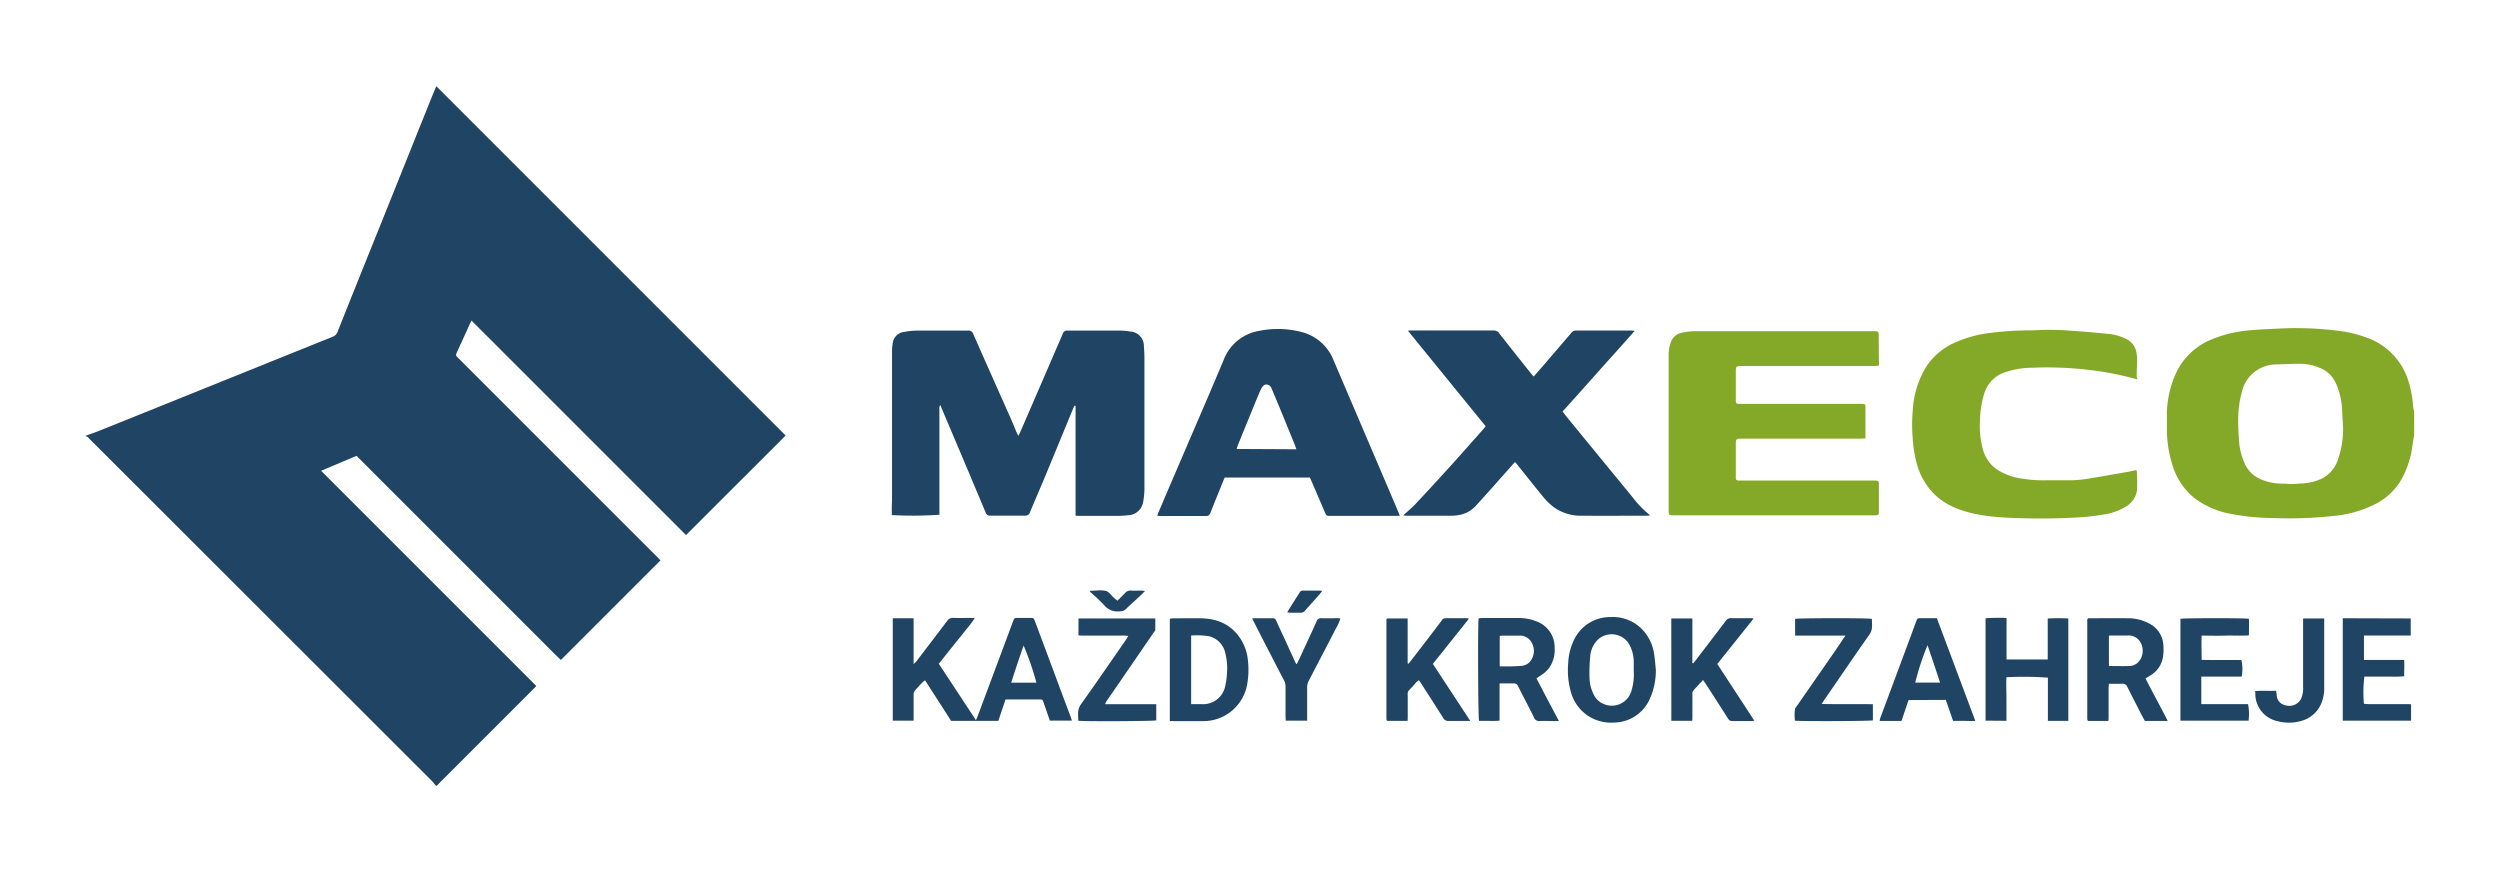
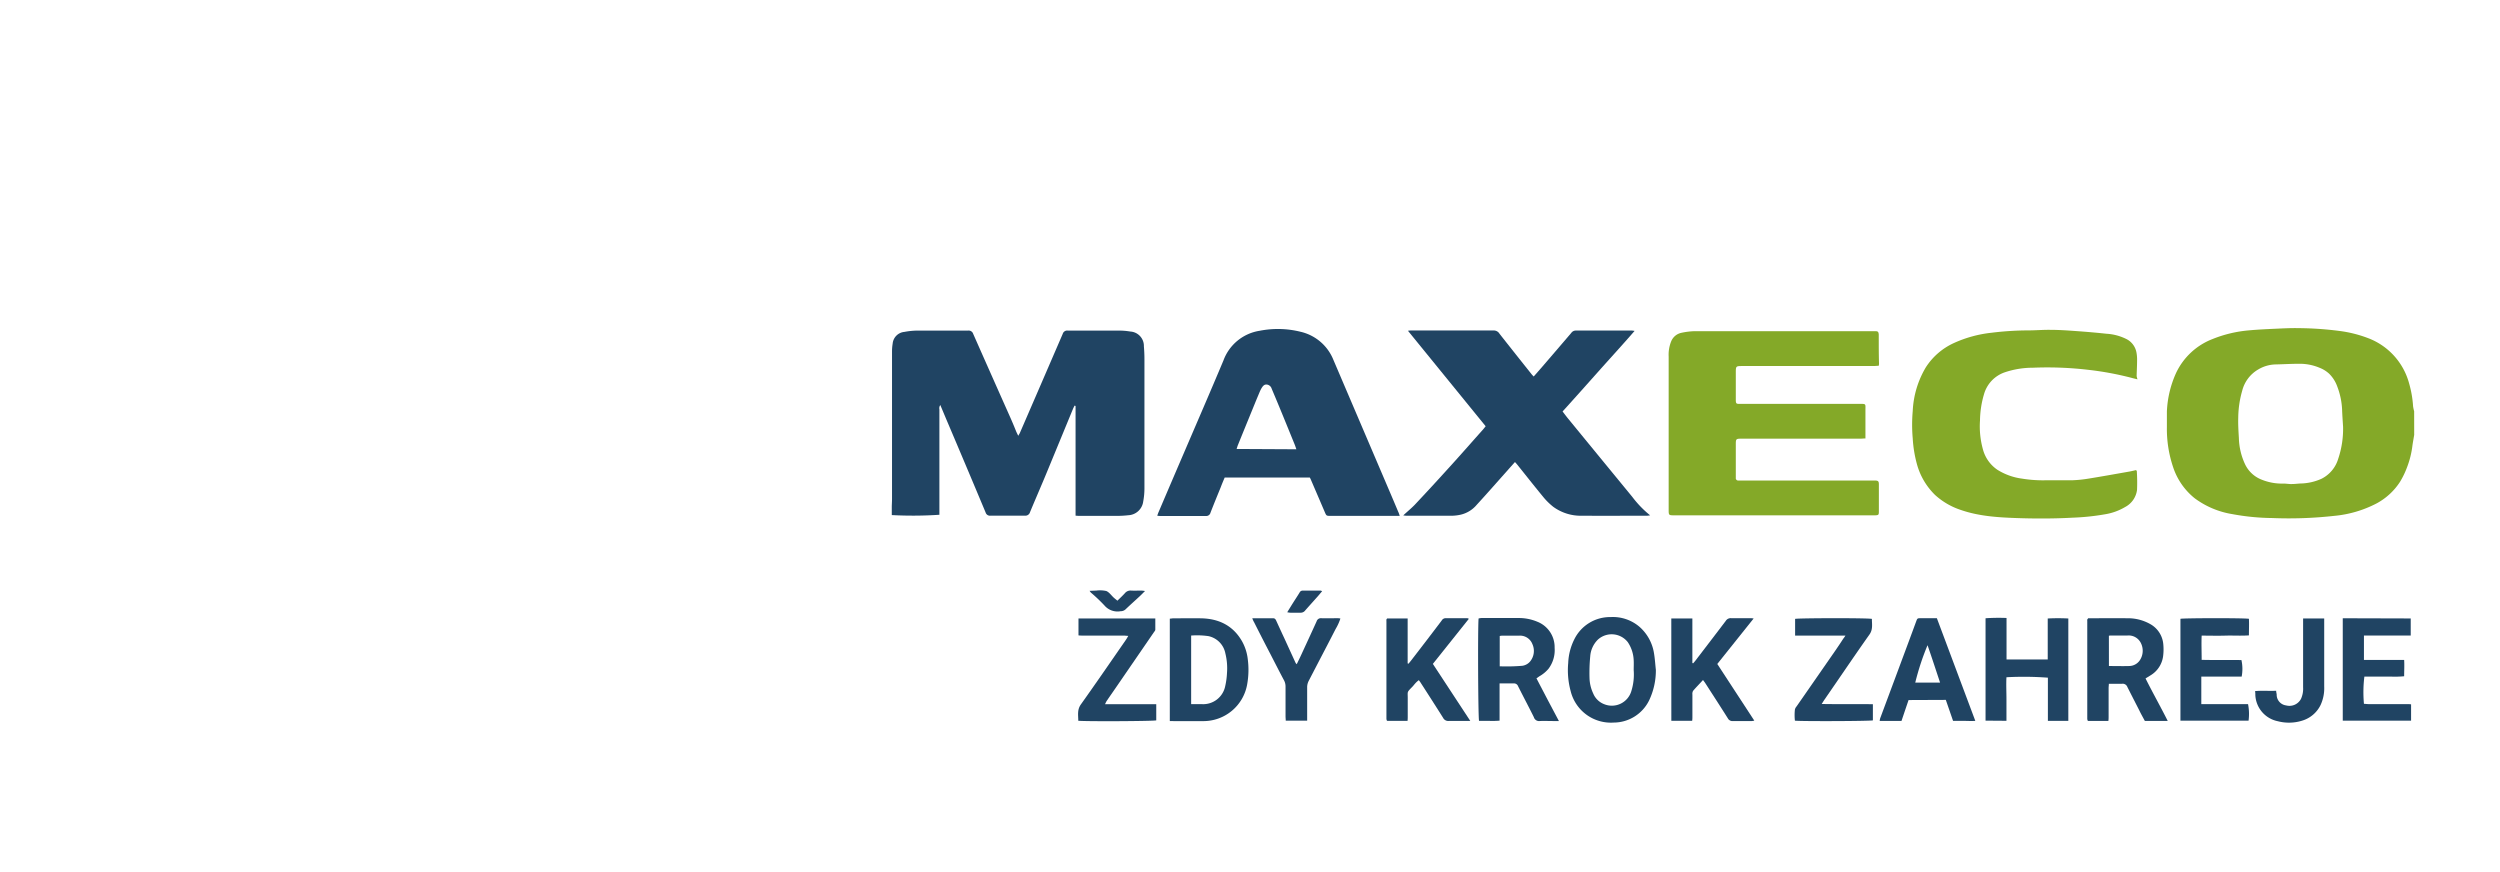
<svg xmlns="http://www.w3.org/2000/svg" id="af8261b9-31dd-43cb-bb35-f361f0feb088" data-name="Layer 1" viewBox="0 0 634.85 221.43">
  <defs>
    <style>.a3ede78d-d8f5-4a72-81d8-22382bff7283{fill:#204463;}.a5efc327-cc50-4dfd-822d-0b994b06d301{fill:#84a928;}</style>
  </defs>
-   <path class="a3ede78d-d8f5-4a72-81d8-22382bff7283" d="M21.79,110.64c1.12-.41,2.25-.78,3.36-1.23q10.62-4.26,21.23-8.55Q65.45,93.18,84.5,85.5a2,2,0,0,0,1.2-1.19q5.35-13.43,10.76-26.82l13.11-32.66c.41-1,.84-2,1.22-2.94L199.5,110.6l-25.29,25.28L119.73,81.4c-.39.8-.73,1.47-1,2.16L116.1,89.3c-.42.94-.43.94.33,1.69l33.77,33.77L167,141.54l.73.75-25.3,25.3c-2.06-1.94-4.17-4.14-6.34-6.29s-4.34-4.34-6.51-6.51-4.35-4.34-6.52-6.52l-6.51-6.51-6.44-6.44-6.51-6.51-6.52-6.51-6.54-6.55-9,3.8,54.65,54.65-.87.9q-11.75,11.75-23.5,23.5l-.9.94h-.2c-.35-.39-.68-.81-1-1.18L34.42,123.13q-5.84-5.84-11.69-11.67c-.26-.26-.44-.7-.94-.62Z" />
  <path class="a5efc327-cc50-4dfd-822d-0b994b06d301" d="M613.06,110.44c-.15.91-.32,1.82-.45,2.73a22.85,22.85,0,0,1-1.37,5.5,21.39,21.39,0,0,1-1.77,3.67,16.24,16.24,0,0,1-6,5.52A29.07,29.07,0,0,1,592.74,131a103.87,103.87,0,0,1-15.77.55,58.36,58.36,0,0,1-10.13-1,21.83,21.83,0,0,1-9.49-4,16.88,16.88,0,0,1-5.48-7.84,30.44,30.44,0,0,1-1.61-10.32c0-1.3,0-2.6,0-3.9a26.29,26.29,0,0,1,2.32-9.75,17,17,0,0,1,9.29-8.65A31.85,31.85,0,0,1,571,83.9c2.19-.2,4.38-.31,6.58-.41s4.19-.21,6.29-.16a84.41,84.41,0,0,1,10.05.69,31.75,31.75,0,0,1,7.45,1.85A17,17,0,0,1,611.78,97.4a27,27,0,0,1,1,5.79,9.31,9.31,0,0,0,.27,1.25ZM595,108.36c-.09-1.47-.2-2.93-.25-4.39a18.56,18.56,0,0,0-1.2-5.75,8.63,8.63,0,0,0-2.12-3.35A7.79,7.79,0,0,0,589,93.38a12.9,12.9,0,0,0-5.17-1c-2.06,0-4.12.13-6.19.17a9,9,0,0,0-4.15,1.25,8.71,8.71,0,0,0-4.11,5.44,25.75,25.75,0,0,0-1,6.8c-.06,1.73.06,3.47.16,5.19a16.63,16.63,0,0,0,1.53,6.57,7.75,7.75,0,0,0,4.25,4,13.69,13.69,0,0,0,5.56,1c.53,0,1.06.08,1.59.11a5.46,5.46,0,0,0,.7,0c.66,0,1.32-.1,2-.13a13.58,13.58,0,0,0,5.33-1.19,8.3,8.3,0,0,0,4.26-5.07A23.72,23.72,0,0,0,595,108.36Z" />
  <path class="a3ede78d-d8f5-4a72-81d8-22382bff7283" d="M272.87,103c-.13.28-.28.55-.4.84-2.27,5.51-4.53,11-6.82,16.54-1.34,3.23-2.74,6.43-4.08,9.66a1.23,1.23,0,0,1-1.32.91c-2.9,0-5.81,0-8.71,0a1.15,1.15,0,0,1-1.26-.83q-5-11.94-10.07-23.86l-1.43-3.41a1.41,1.41,0,0,0-.23,1.1c0,3.8,0,7.61,0,11.41v15.36a100.67,100.67,0,0,1-12.09.08c0-.65,0-1.34,0-2s.06-1.4.06-2.1q0-18.77,0-37.53a12,12,0,0,1,.16-1.89,3.29,3.29,0,0,1,3-3,18.73,18.73,0,0,1,3.17-.33c4.34,0,8.67,0,13,0a1.19,1.19,0,0,1,1.28.83q4.71,10.65,9.45,21.29c.51,1.15,1,2.33,1.47,3.5.14.33.31.65.52,1.1.18-.33.33-.53.43-.76q5.44-12.55,10.87-25.13a1.17,1.17,0,0,1,1.27-.83c4.37,0,8.74,0,13.11,0a17.3,17.3,0,0,1,2.78.24,3.66,3.66,0,0,1,3.45,3.76c.09,1.09.14,2.19.14,3.29q0,16.37,0,32.73a18.14,18.14,0,0,1-.31,3.37,4,4,0,0,1-3.8,3.5,25,25,0,0,1-2.59.16h-9.61c-.36,0-.72,0-1.18-.06V103.09Z" />
  <path class="a5efc327-cc50-4dfd-822d-0b994b06d301" d="M477.07,92.89c-.47,0-.92.06-1.38.06H442.56c-1.77,0-1.77,0-1.77,1.74V101c0,.27,0,.53,0,.8.05.64.17.76.79.76.4,0,.8,0,1.2,0h29.63c1.39,0,1.33,0,1.3,1.38,0,2.2,0,4.4,0,6.61v.79c-.46,0-.88.06-1.3.06H442.67c-1.95,0-1.88-.09-1.88,1.84v7.31c0,.27,0,.53,0,.8a.6.6,0,0,0,.69.67l1.3,0H476c1,0,1.14.18,1.12,1.18,0,1.8,0,3.6,0,5.4,0,.44,0,.87,0,1.31,0,.84-.11.92-.92.95-.2,0-.4,0-.6,0H425.22c-1.47,0-1.48,0-1.48-1.49q0-19.43,0-38.84a9,9,0,0,1,.63-3.82A3.59,3.59,0,0,1,427,84.51a18.15,18.15,0,0,1,3.36-.41c11.25,0,22.49,0,33.74,0h11.31c.27,0,.53,0,.8,0,.68,0,.81.17.88.83,0,.16,0,.33,0,.5,0,2.33,0,4.67.07,7A2.5,2.5,0,0,1,477.07,92.89Z" />
  <path class="a3ede78d-d8f5-4a72-81d8-22382bff7283" d="M356.34,130.88c1.07-1,2-1.75,2.87-2.64q4.32-4.59,8.54-9.26c3-3.28,5.9-6.61,8.85-9.91.22-.25.41-.51.67-.83L357.54,84a6.26,6.26,0,0,1,.69-.08c7,0,14.08,0,21.12,0a1.68,1.68,0,0,1,1.44.84q4.09,5.19,8.2,10.34c.12.15.27.29.48.51l2.12-2.42q3.72-4.32,7.42-8.65a1.41,1.41,0,0,1,1.18-.6H414.4a6.82,6.82,0,0,1,.69.09c-3.08,3.55-6.15,6.89-9.17,10.28s-6,6.74-9.12,10.18c.45.58.86,1.14,1.29,1.67q8.19,10,16.4,20a26.43,26.43,0,0,0,4.54,4.7,5.91,5.91,0,0,1-.74.1c-5.47,0-10.94.05-16.41,0a11.85,11.85,0,0,1-7.43-2.25,16.35,16.35,0,0,1-2.49-2.43c-2.27-2.75-4.47-5.55-6.7-8.33-.15-.18-.31-.35-.55-.62-.67.75-1.3,1.45-1.92,2.16-2.6,2.91-5.16,5.84-7.8,8.71a7.54,7.54,0,0,1-4.12,2.51,11.38,11.38,0,0,1-2.17.26c-3.84,0-7.68,0-11.51,0A7.48,7.48,0,0,1,356.34,130.88Z" />
  <path class="a3ede78d-d8f5-4a72-81d8-22382bff7283" d="M355.45,131H337.93c-1.11,0-1.1,0-1.53-1-1.19-2.79-2.39-5.57-3.59-8.36-.05-.11-.12-.23-.2-.38H311c-.34.8-.69,1.62-1,2.45-.88,2.16-1.77,4.32-2.61,6.49a1.1,1.1,0,0,1-1.17.83c-3.84,0-7.68,0-11.52,0-.22,0-.45,0-.83-.08.14-.38.25-.72.38-1q3.12-7.32,6.26-14.62c3.4-7.93,6.84-15.85,10.18-23.81A11.71,11.71,0,0,1,319.86,84a23.86,23.86,0,0,1,10.4.25,11.84,11.84,0,0,1,8.34,7.13l14.73,34.48c.59,1.38,1.17,2.76,1.75,4.14C355.2,130.22,355.28,130.5,355.45,131ZM329.2,114.09c-.18-.52-.3-.89-.45-1.26-1.27-3.11-2.53-6.23-3.82-9.34-.66-1.6-1.33-3.2-2-4.78a1.48,1.48,0,0,0-1.33-1.07c-.68,0-1,.53-1.33,1.08q-.21.39-.39.81l-.84,2c-1.56,3.83-3.13,7.65-4.68,11.48-.13.31-.21.65-.34,1Z" />
  <path class="a5efc327-cc50-4dfd-822d-0b994b06d301" d="M542.8,96.33l-1.14-.28a78.17,78.17,0,0,0-11.38-2.14,89.41,89.41,0,0,0-14.07-.53,22.21,22.21,0,0,0-7.16,1.18,8.26,8.26,0,0,0-5.25,5.61,24.61,24.61,0,0,0-1,6.6,21.83,21.83,0,0,0,.88,7.81,9.1,9.1,0,0,0,3.53,4.71,15.63,15.63,0,0,0,6.25,2.25,32.77,32.77,0,0,0,6.18.42c2.2,0,4.4,0,6.6,0a32.56,32.56,0,0,0,4.17-.43c3.48-.56,6.95-1.19,10.42-1.8.55-.1,1.09-.24,1.58-.35.12.13.21.18.21.22a45.06,45.06,0,0,1,.06,4.79,5.72,5.72,0,0,1-3,4.35,14.57,14.57,0,0,1-5.14,1.86,59.93,59.93,0,0,1-8.25.86c-4.7.26-9.4.26-14.09.1s-9.66-.45-14.29-2.07a18.08,18.08,0,0,1-6.52-3.8,17.3,17.3,0,0,1-4.61-7.84,31.63,31.63,0,0,1-1.06-6.49,39.79,39.79,0,0,1,0-7,23.75,23.75,0,0,1,3.33-11.09,16.7,16.7,0,0,1,7.08-6.14,31,31,0,0,1,9.58-2.63,77.3,77.3,0,0,1,9.37-.6c1.86,0,3.73-.17,5.59-.14,2.36,0,4.72.18,7.07.35s4.78.38,7.16.64a13,13,0,0,1,5.26,1.44,4.79,4.79,0,0,1,2.37,3.31,9.68,9.68,0,0,1,.16,2.08c0,1.3-.08,2.6-.11,3.9A4.47,4.47,0,0,0,542.8,96.33Z" />
-   <path class="a3ede78d-d8f5-4a72-81d8-22382bff7283" d="M255.32,177.7c-.62,1.85-1.21,3.58-1.8,5.35h-12c-2.16-3.38-4.36-6.79-6.6-10.28a4.52,4.52,0,0,0-.56.4c-.63.64-1.24,1.3-1.86,2a1.81,1.81,0,0,0-.5,1.36c0,1.83,0,3.67,0,5.5V183h-5.29v-26H232v11.61a5.19,5.19,0,0,0,.63-.56q3.94-5.16,7.87-10.34a1.72,1.72,0,0,1,1.58-.8c1.76.05,3.53,0,5.48,0a26.23,26.23,0,0,1-2.26,3c-.74,1-1.54,1.93-2.31,2.89l-2.25,2.81-2.34,2.95c3.13,4.74,6.23,9.46,9.43,14.32.21-.48.35-.77.46-1.07l8.42-22.56c.17-.47.34-.94.52-1.41.35-.92.35-.92,1.36-.92h2.91c1,0,1,0,1.35.93l5,13.38q2,5.43,4.06,10.86c.1.27.18.56.29.9h-5.6l-1.48-4.26c0-.09-.06-.19-.09-.28-.29-.81-.29-.82-1.13-.82h-8.57Zm7.86-4.35a71.32,71.32,0,0,0-3.25-9.43c-1.09,3.15-2.13,6.23-3.14,9.43Z" />
  <path class="a3ede78d-d8f5-4a72-81d8-22382bff7283" d="M530.25,157c.27,0,.59,0,.91,0,3,0,5.94-.05,8.91,0a11.49,11.49,0,0,1,6.12,1.57,6.48,6.48,0,0,1,3.16,5.06,13.4,13.4,0,0,1-.05,3,6.65,6.65,0,0,1-3.18,4.86l-1.28.79c1.8,3.62,3.78,7.11,5.63,10.79h-5.81c-.47-.89-1-1.8-1.43-2.72-1-1.95-2-3.9-3-5.88a1.26,1.26,0,0,0-1.39-.83c-1.06,0-2.13,0-3.32,0,0,.41-.06.76-.06,1.11v7.2c0,.36,0,.72-.06,1.12h-5.15l-.08-.06s-.05-.06-.05-.09a1.8,1.8,0,0,1-.08-.39V157.8a4.21,4.21,0,0,1,0-.5C530.11,157.24,530.17,157.19,530.25,157Zm5.29,12.13c1.79,0,3.46.05,5.12,0a3.32,3.32,0,0,0,2.78-1.54,4.36,4.36,0,0,0,.16-4.4,3.45,3.45,0,0,0-3.33-1.81c-1.33,0-2.66,0-4,0-.23,0-.45,0-.74.06Z" />
  <path class="a3ede78d-d8f5-4a72-81d8-22382bff7283" d="M390.17,172.26c.95,1.83,1.89,3.62,2.83,5.42l2.87,5.42h-1.56c-1.1,0-2.2-.06-3.3,0a1.38,1.38,0,0,1-1.51-1c-1.3-2.62-2.68-5.21-4-7.84a1.09,1.09,0,0,0-1.15-.71c-1.15,0-2.31,0-3.55,0V183a21.34,21.34,0,0,1-2.63.06c-.87,0-1.73,0-2.58,0-.24-.79-.34-23.46-.12-26a4,4,0,0,1,.72-.12c3.13,0,6.26,0,9.4,0a12.07,12.07,0,0,1,4.77.93,6.93,6.93,0,0,1,4.42,6.65,7.83,7.83,0,0,1-1.58,5.34,8.59,8.59,0,0,1-2.31,1.89Zm-9.33-10.76v7.7a47.17,47.17,0,0,0,5.72-.13,3.14,3.14,0,0,0,2-1.1,4.21,4.21,0,0,0,.57-4.42,3.35,3.35,0,0,0-3.33-2.13c-1.46,0-2.93,0-4.39,0A4.72,4.72,0,0,0,380.84,161.5Z" />
  <path class="a3ede78d-d8f5-4a72-81d8-22382bff7283" d="M297.06,183.1v-26c.33,0,.62-.08.9-.08,2.4,0,4.81-.05,7.2,0,4.44.12,8,1.89,10.25,5.84a12.09,12.09,0,0,1,1.45,4.54,20.88,20.88,0,0,1-.15,6.36,11.28,11.28,0,0,1-11.1,9.36c-2.5,0-5,0-7.5,0Zm5.42-4.29h2.72a5.7,5.7,0,0,0,5.94-4.62,18.79,18.79,0,0,0,.44-3.26,15.66,15.66,0,0,0-.41-5,5.55,5.55,0,0,0-4.29-4.39,20.11,20.11,0,0,0-4.4-.15Z" />
  <path class="a3ede78d-d8f5-4a72-81d8-22382bff7283" d="M504.21,183v-26a49.43,49.43,0,0,1,5.33-.07v10.53H520V157.06a48.09,48.09,0,0,1,5.23,0v26h-5.19V172.09a82,82,0,0,0-10.52-.11c-.1,1.83,0,3.68,0,5.53s0,3.65,0,5.53Z" />
  <path class="a3ede78d-d8f5-4a72-81d8-22382bff7283" d="M352.24,157.06h5.22v11.41l.22.07c.24-.29.48-.58.71-.88q3.87-5,7.72-10.09a1.16,1.16,0,0,1,1-.59c1.83,0,3.67,0,5.5,0a2,2,0,0,1,.39.16l-9.14,11.45,9.51,14.49H372c-1.37,0-2.74,0-4.1,0a1.45,1.45,0,0,1-1.44-.8q-2.83-4.48-5.71-8.93c-.12-.2-.27-.38-.45-.63a6.35,6.35,0,0,0-.6.5c-.31.3-.58.64-.88,1-1.71,1.78-1.3,1.18-1.34,3.4,0,1.44,0,2.87,0,4.31,0,.36,0,.72-.05,1.12h-5.15l-.08-.06s-.05-.05-.05-.08a1.8,1.8,0,0,1-.08-.39V157.8a4.21,4.21,0,0,1,0-.5C352.11,157.24,352.16,157.19,352.24,157.06Z" />
  <path class="a3ede78d-d8f5-4a72-81d8-22382bff7283" d="M424.41,157.06h5.35v11.31l.2.07c.2-.23.41-.46.6-.71,2.57-3.36,5.15-6.72,7.71-10.1a1.46,1.46,0,0,1,1.35-.65c1.56,0,3.13,0,4.7,0,.26,0,.52,0,1,.08l-9.23,11.55L445.49,183a4.89,4.89,0,0,1-.72.11c-1.57,0-3.14,0-4.71,0a1.32,1.32,0,0,1-1.29-.7c-1.89-3-3.81-5.95-5.72-8.92-.16-.25-.34-.47-.59-.81-.89,1-1.75,1.84-2.53,2.77a1.63,1.63,0,0,0-.16.95c0,1.84,0,3.68,0,5.51,0,.36,0,.72-.06,1.13h-5.29Z" />
  <path class="a3ede78d-d8f5-4a72-81d8-22382bff7283" d="M420.49,170.1a17.68,17.68,0,0,1-1.71,7.75,10.05,10.05,0,0,1-9,5.64,10.53,10.53,0,0,1-10.93-8,20.28,20.28,0,0,1-.62-7.11,14.7,14.7,0,0,1,1.56-6.05A10.1,10.1,0,0,1,409,156.7a10.36,10.36,0,0,1,7.46,2.59,11.22,11.22,0,0,1,3.55,6.56C420.25,167.25,420.33,168.68,420.49,170.1Zm-5.63.07c0-.83.05-1.67,0-2.5a8.87,8.87,0,0,0-1.49-4.59,5.2,5.2,0,0,0-7.6-.66,6.64,6.64,0,0,0-1.95,4.28,43.9,43.9,0,0,0-.18,5.38,9.78,9.78,0,0,0,.93,4,4.92,4.92,0,0,0,2.77,2.73,5.16,5.16,0,0,0,6.94-3.37A14.06,14.06,0,0,0,414.86,170.17Z" />
  <path class="a3ede78d-d8f5-4a72-81d8-22382bff7283" d="M559,171.81v7h11.87A12.89,12.89,0,0,1,571,183h-17.3V157.14c.73-.19,16.21-.23,17.39,0,.07,1.34,0,2.72,0,4.21-2.07.14-4.06,0-6,.06s-3.93,0-6,0c-.09,2.05,0,4,0,6.15,3.43.09,6.78,0,10.1.06a10.41,10.41,0,0,1,.06,4.19Z" />
  <path class="a3ede78d-d8f5-4a72-81d8-22382bff7283" d="M612.18,157.05v4.34H600.3v6.19h10.21c.09,1.44,0,2.75,0,4.15a25,25,0,0,1-3.44.08c-1.1,0-2.2,0-3.3,0h-3.36a32.28,32.28,0,0,0-.11,6.92c.36,0,.74.07,1.12.07h9.71c.36,0,.71,0,1.14.06V183H594.92v-26Z" />
  <path class="a3ede78d-d8f5-4a72-81d8-22382bff7283" d="M484.66,177.77c-.6,1.77-1.2,3.53-1.79,5.3h-5.55a5.51,5.51,0,0,1,.13-.66q3.63-9.74,7.25-19.48c.63-1.69,1.25-3.37,1.87-5.06.32-.87.32-.88,1.2-.88,1.33,0,2.66,0,4.08,0l9.76,26.07c-1.05.07-2,0-2.88,0s-1.8,0-2.77,0c-.61-1.78-1.22-3.53-1.84-5.33Zm8-4.43c-1.06-3.2-2.07-6.3-3.18-9.5a65.06,65.06,0,0,0-3.12,9.5Z" />
  <path class="a3ede78d-d8f5-4a72-81d8-22382bff7283" d="M293.38,157.06c0,1,0,1.91,0,2.83,0,.24-.23.47-.38.69l-9.68,14.1c-.78,1.13-1.56,2.25-2.33,3.38a7.91,7.91,0,0,0-.37.76h13v4.11c-.74.21-17.71.3-19.8.1,0-1.41-.32-2.77.66-4.15,3.87-5.43,7.64-10.93,11.44-16.41.18-.26.34-.55.6-1-.46,0-.81-.07-1.15-.07H275c-.35,0-.71,0-1.13-.05v-4.29Z" />
  <path class="a3ede78d-d8f5-4a72-81d8-22382bff7283" d="M468.63,161.41H455.85v-4.25c.76-.21,18.29-.26,19.5,0,0,1.37.3,2.7-.64,4-3.85,5.44-7.59,11-11.37,16.46-.22.31-.42.65-.74,1.15,4.46.08,8.74,0,13,.06v4.1c-.75.2-18.06.27-19.8.08a12.84,12.84,0,0,1,0-2.84,1.87,1.87,0,0,1,.42-.78l9.81-14.13c.68-1,1.37-2,2-3A9,9,0,0,0,468.63,161.41Z" />
  <path class="a3ede78d-d8f5-4a72-81d8-22382bff7283" d="M318,157c1.9,0,3.6,0,5.29,0,.47,0,.64.29.8.63.68,1.49,1.37,3,2.05,4.45l2.87,6.27a3.32,3.32,0,0,0,.28.32c.4-.82.78-1.58,1.13-2.35,1.31-2.84,2.63-5.68,3.92-8.53a1.12,1.12,0,0,1,1.2-.8c1.33.05,2.67,0,4,0,.26,0,.51,0,.84.08a13.07,13.07,0,0,1-1.22,2.67c-1.27,2.49-2.58,5-3.86,7.45-1,1.93-2,3.84-3,5.78a3.55,3.55,0,0,0-.36,1.42c0,2.5,0,5,0,7.51V183h-5.44c0-.39-.05-.75-.05-1.11q0-3.75,0-7.5a3.35,3.35,0,0,0-.43-1.71c-1.16-2.17-2.27-4.37-3.4-6.56q-2.09-4-4.15-8.1C318.31,157.77,318.18,157.47,318,157Z" />
  <path class="a3ede78d-d8f5-4a72-81d8-22382bff7283" d="M584.85,157.06h5.36v1c0,5.44,0,10.88,0,16.31a10.15,10.15,0,0,1-.92,4.66,7.65,7.65,0,0,1-4.77,4,11.17,11.17,0,0,1-6.12.11,7.11,7.11,0,0,1-5.68-6.64c0-.3,0-.59-.07-1,1.79-.17,3.53,0,5.36-.09,0,.37.1.65.13.94a2.74,2.74,0,0,0,2.38,2.78,3.31,3.31,0,0,0,3.81-1.69,6.37,6.37,0,0,0,.52-2.92c0-5.4,0-10.8,0-16.21Z" />
  <path class="a3ede78d-d8f5-4a72-81d8-22382bff7283" d="M290.77,150.08c-.53.52-.93.95-1.36,1.34-1.19,1.11-2.41,2.19-3.59,3.32a1.8,1.8,0,0,1-1.25.47,4.34,4.34,0,0,1-4.08-1.43,41.78,41.78,0,0,0-3.47-3.3,3.48,3.48,0,0,1-.33-.45c.64,0,1.15-.05,1.66-.05a7.29,7.29,0,0,1,2.57.1c.75.3,1.28,1.12,1.92,1.7.27.24.55.46.92.76.66-.66,1.32-1.26,1.91-1.92a1.83,1.83,0,0,1,1.58-.65c.86.05,1.73,0,2.59,0A8.79,8.79,0,0,1,290.77,150.08Z" />
  <path class="a3ede78d-d8f5-4a72-81d8-22382bff7283" d="M326.88,155.47c.51-.82.95-1.55,1.41-2.28.57-.9,1.16-1.79,1.72-2.7a.85.85,0,0,1,.78-.51l4.61,0c.08,0,.17.08.34.16-.39.45-.74.88-1.1,1.29-1.06,1.2-2.14,2.38-3.19,3.58a1.42,1.42,0,0,1-1.2.58c-.87,0-1.73,0-2.6,0A4.73,4.73,0,0,1,326.88,155.47Z" />
</svg>